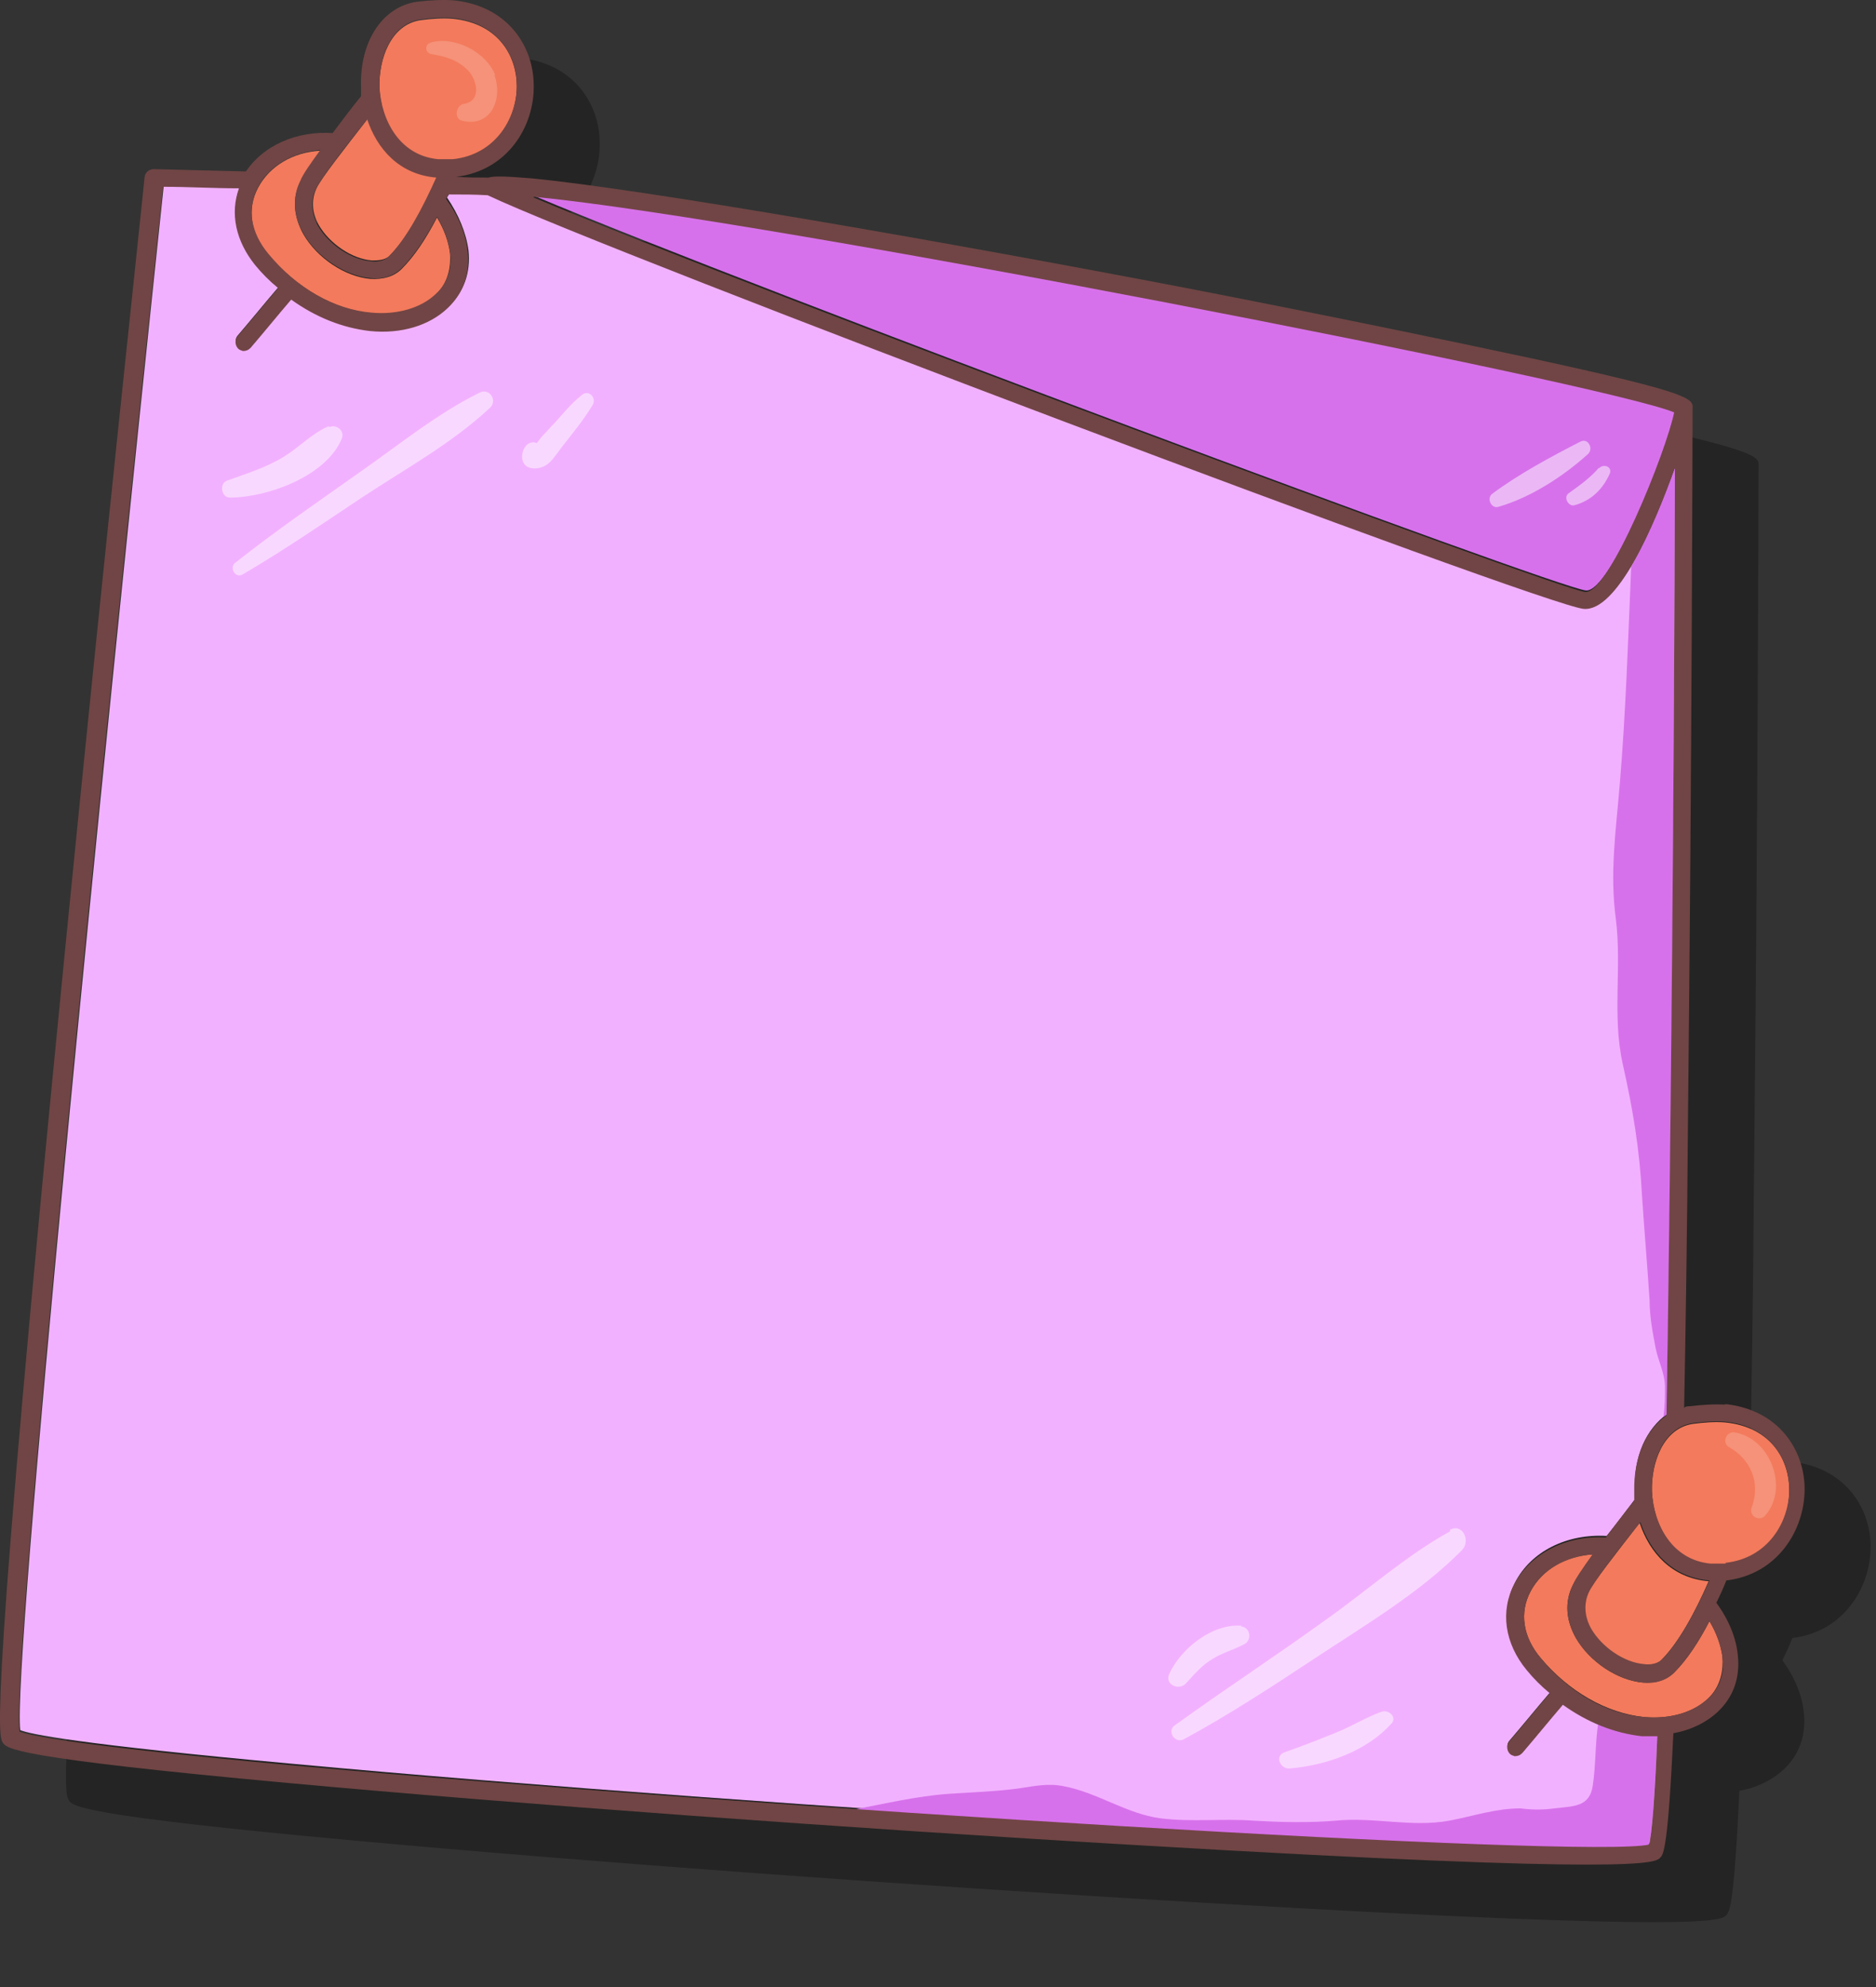
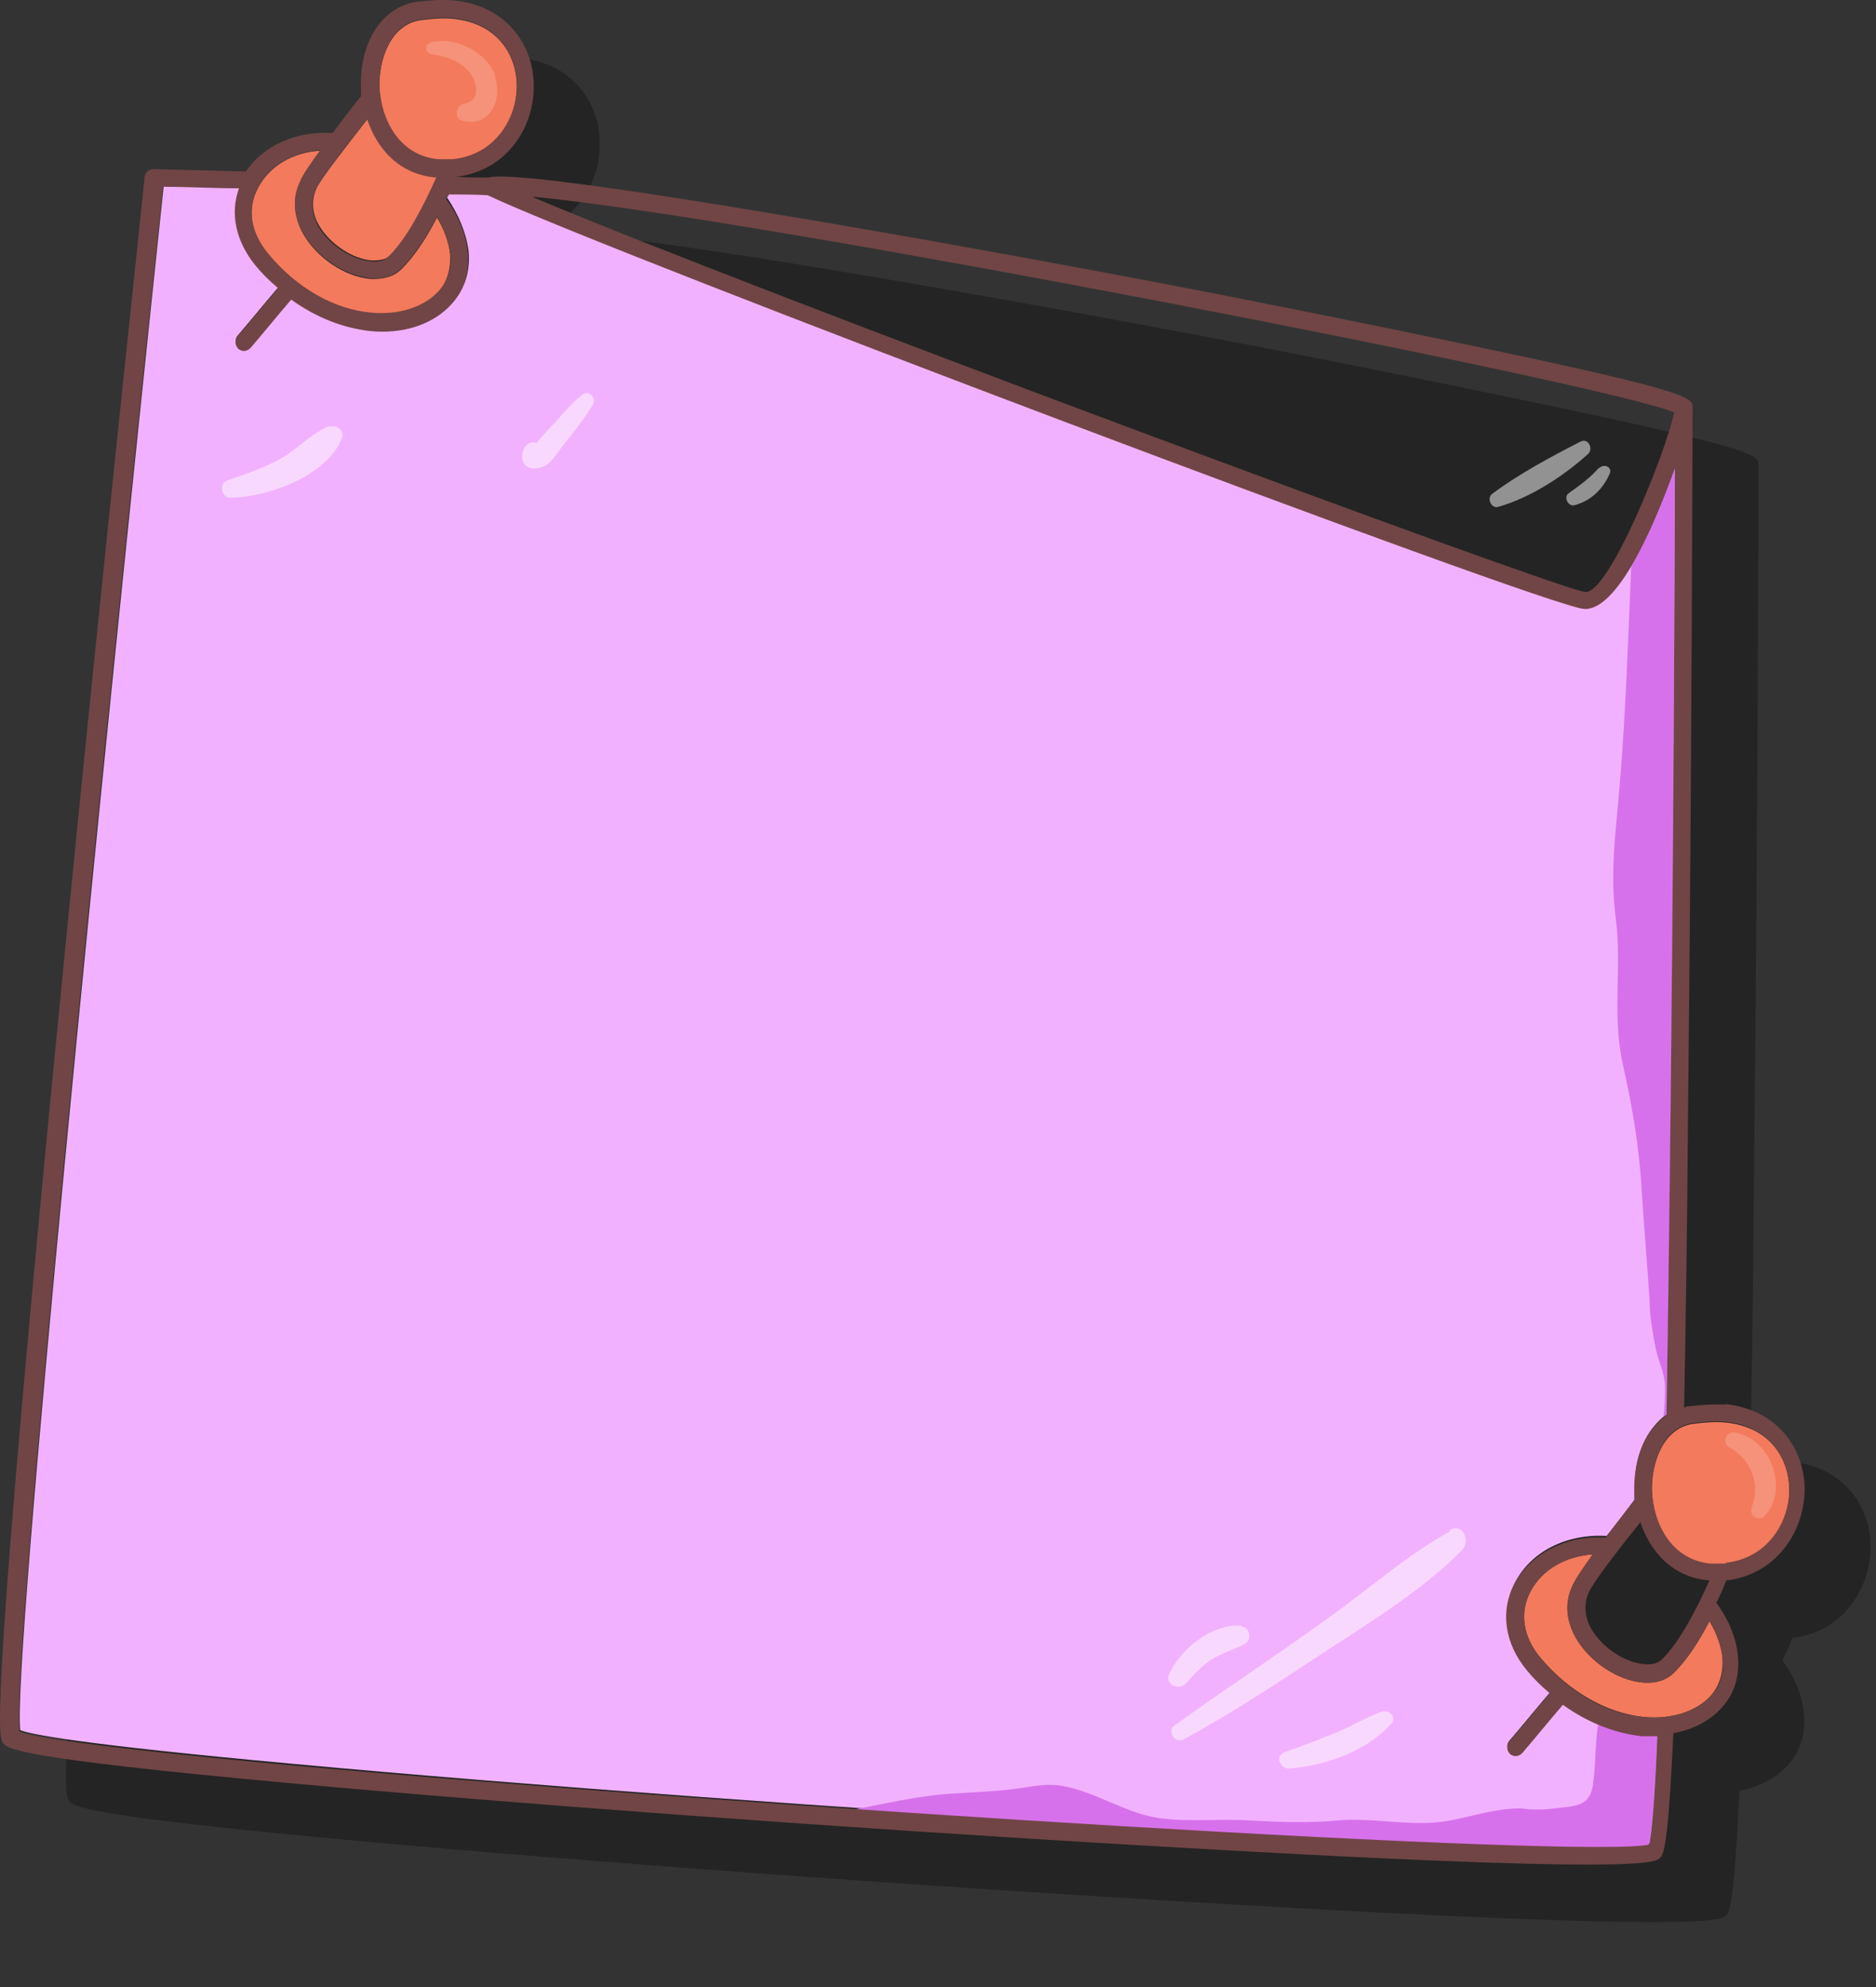
<svg xmlns="http://www.w3.org/2000/svg" viewBox="6281.958 5918.361 244.442 258.939">
  <rect x="6281.958" y="5918.361" width="244.442" height="258.939" fill="#333333" stroke="none" />
  <path fill="rgb(0, 0, 0)" stroke="none" fill-opacity="0.3" stroke-width="0" stroke-opacity="1" fill-rule="evenodd" id="tSvgaa439739ed" class="cls-1" d="M 6515.5 6108.9 C 6514 6108.8 6512.4 6108.9 6510.7 6109.1 C 6510.5 6109.1 6510.2 6109.1 6510 6109.3 C 6510.2 6098.8 6510.4 6086.4 6510.5 6071.8 C 6511 6026.4 6511.1 5980.8 6511.1 5979.1 C 6511.2 5977.8 6511 5977.1 6490.8 5972.7 C 6479.2 5970.2 6463.2 5966.9 6445.7 5963.5 C 6413.4 5957.3 6374.3 5950.5 6359.8 5949.1 C 6356.2 5948.8 6354.9 5948.8 6354.2 5949 C 6352.8 5949 6351.4 5949 6350 5948.9 C 6356.7 5948.1 6360.2 5942.3 6360.1 5937 C 6360.1 5932 6356.8 5926.6 6349.6 5925.9 C 6348.1 5925.8 6346.5 5925.9 6344.8 5926.1 C 6340.3 5926.8 6337.4 5931.4 6337.6 5937.2 C 6337.6 5937.6 6337.6 5938 6337.6 5938.4 C 6336.3 5940 6335.1 5941.6 6333.9 5943.2 C 6329.2 5942.9 6324.9 5944.8 6322.6 5948.2 C 6318.6 5948.1 6314.6 5948 6310.6 5947.9 C 6310 5947.9 6309.5 5948.3 6309.4 5948.9 C 6309.4 5949.4 6304 5999.3 6299.1 6049 C 6289.1 6150 6290.4 6152 6290.9 6152.9 C 6291.4 6153.7 6292.1 6154.9 6328.2 6158.2 C 6357.6 6160.9 6401.1 6164.1 6438.9 6166.3 C 6504.8 6170.2 6506.3 6168.6 6506.9 6167.9 C 6507.3 6167.5 6507.9 6166.7 6508.6 6151.7 C 6510.9 6151.3 6512.9 6150.3 6514.4 6148.9 C 6516.4 6147 6517.3 6144.5 6517 6141.6 C 6516.8 6139.3 6515.8 6136.9 6514.2 6134.7 C 6514.7 6133.7 6515.1 6132.8 6515.5 6131.8 C 6522.2 6131 6525.7 6125.2 6525.7 6119.9 C 6525.7 6114.9 6522.4 6109.5 6515.2 6108.8C 6515.3 6108.833 6515.4 6108.867 6515.5 6108.9Z" />
  <path fill="rgb(242, 177, 255)" stroke="none" fill-opacity="1" stroke-width="0" stroke-opacity="1" fill-rule="evenodd" id="tSvg11f4bfcb8" class="cls-3" d="M 6496 6144.4 C 6492.5 6144.1 6488.9 6142.6 6485.7 6140.3 C 6483.9 6142.4 6482.2 6144.5 6480.4 6146.6 C 6480.1 6146.9 6479.8 6147 6479.4 6147 C 6479.2 6147 6479 6146.9 6478.8 6146.7 C 6478.3 6146.3 6478.2 6145.6 6478.7 6145.1 C 6480.5 6143 6482.2 6140.9 6484 6138.8 C 6483 6137.9 6482 6136.9 6481 6135.8 C 6478.1 6132.3 6477.5 6128.1 6479.4 6124.5 C 6481.5 6120.5 6486.1 6118.2 6491.3 6118.5 C 6492.5 6117 6493.8 6115.3 6495 6113.7 C 6495 6113.3 6495 6112.9 6495 6112.5 C 6494.8 6108.1 6496.5 6104.5 6499.2 6102.6 C 6499.9 6066.1 6500.2 6018.2 6500.3 5979.1 C 6497.5 5987 6492.7 5997.9 6488.4 5997.5 C 6483 5997 6361.1 5951 6345.6 5943.6 C 6343.9 5943.6 6342.2 5943.6 6340.5 5943.5 C 6340.5 5943.7 6340.3 5943.9 6340.2 5944.1 C 6341.7 5946.3 6342.7 5948.7 6343 5951 C 6343.3 5953.9 6342.4 5956.4 6340.4 5958.3 C 6338 5960.6 6334.3 5961.7 6330.3 5961.3 C 6330.3 5961.3 6330.3 5961.3 6330.3 5961.3 C 6326.8 5961 6323.2 5959.5 6320 5957.2 C 6318.2 5959.3 6316.5 5961.4 6314.7 5963.5 C 6314.4 5963.8 6314.1 5963.9 6313.7 5963.9 C 6313.5 5963.9 6313.3 5963.8 6313.1 5963.6 C 6312.6 5963.2 6312.5 5962.5 6313 5962 C 6314.8 5959.9 6316.5 5957.8 6318.3 5955.7 C 6317.3 5954.8 6316.3 5953.8 6315.3 5952.7 C 6312.8 5949.7 6312 5946 6313.2 5942.7 C 6309.9 5942.7 6306.6 5942.5 6303.3 5942.5 C 6295.1 6020.1 6283.5 6135.8 6284.6 6143.8 C 6285.8 6144.3 6291.7 6145.6 6320.2 6148.2 C 6380.7 6153.8 6489.3 6160.4 6497 6158.5 C 6497.4 6157.1 6497.8 6152 6498.1 6144.2 C 6497.4 6144.2 6496.8 6144.2 6496.1 6144.2 C 6732.5 6364.333 6732.5 6364.333 6496.1 6144.2C 6496.067 6144.267 6496.033 6144.333 6496 6144.4Z" />
-   <path fill="rgb(215, 113, 235)" stroke="none" fill-opacity="1" stroke-width="0" stroke-opacity="1" fill-rule="evenodd" id="tSvg14f122ebcee" class="cls-7" d="M 6500.2 5972 C 6491.5 5968.3 6381 5946.8 6351.6 5943.9 C 6380 5955.9 6484.9 5995 6488.6 5995.3 C 6491.8 5995.6 6499.2 5977 6500.2 5971.9C 6500.2 5971.933 6500.2 5971.967 6500.2 5972Z" />
  <path fill="rgb(243, 122, 92)" stroke="none" fill-opacity="1" stroke-width="0" stroke-opacity="1" fill-rule="evenodd" id="tSvgafebfc6696" class="cls-6" d="M 6315.6 5942.8 C 6314.1 5945.6 6314.6 5948.8 6316.9 5951.5 C 6320.6 5955.9 6325.5 5958.7 6330.4 5959.2 C 6333.8 5959.5 6336.8 5958.6 6338.7 5956.8 C 6340.5 5955.1 6340.7 5952.9 6340.6 5951.4 C 6340.4 5949.8 6339.8 5948.2 6338.9 5946.7 C 6337.5 5949.4 6336 5951.7 6334.3 5953.4 C 6333.3 5954.4 6331.9 5954.8 6330.2 5954.7 C 6330.2 5954.7 6330.2 5954.7 6330.2 5954.7 C 6326.9 5954.4 6323.3 5952 6321.5 5948.9 C 6320.2 5946.6 6320 5944.2 6321.1 5942 C 6321.5 5941.2 6322.4 5939.8 6323.7 5938C 6320.1 5938.2 6317.1 5940 6315.6 5942.8Z" />
  <path fill="rgb(243, 122, 92)" stroke="none" fill-opacity="1" stroke-width="0" stroke-opacity="1" fill-rule="evenodd" id="tSvged01618432" class="cls-6" d="M 6323.2 5942.9 C 6322.5 5944.4 6322.6 5946.1 6323.5 5947.7 C 6324.9 5950.1 6327.8 5952.1 6330.4 5952.3 C 6330.4 5952.3 6330.4 5952.3 6330.4 5952.3 C 6331.1 5952.3 6332.1 5952.3 6332.7 5951.7 C 6335 5949.4 6337.1 5945.5 6338.9 5941.4 C 6338.9 5941.4 6338.9 5941.4 6338.9 5941.4 C 6338.9 5941.4 6338.9 5941.4 6338.9 5941.4 C 6334.1 5941 6331.2 5937.7 6329.9 5933.8C 6326.8 5937.8 6323.8 5941.6 6323.2 5942.9Z" />
  <path fill="rgb(243, 122, 92)" stroke="none" fill-opacity="1" stroke-width="0" stroke-opacity="1" fill-rule="evenodd" id="tSvg9fa916bfd" class="cls-6" d="M 6339 5939.2 C 6339 5939.2 6339 5939.2 6339 5939.2 C 6339.6 5939.2 6340.3 5939.2 6341 5939.2 C 6346.5 5938.6 6349.3 5933.9 6349.3 5929.6 C 6349.3 5925.9 6347.1 5921.4 6340.9 5920.8 C 6339.6 5920.7 6338.2 5920.8 6336.7 5921 C 6332.9 5921.6 6331.3 5926 6331.4 5929.8 C 6331.6 5934.2 6334 5938.8 6339 5939.3C 6339 5939.267 6339 5939.233 6339 5939.2Z" />
  <path fill="rgb(243, 122, 92)" stroke="none" fill-opacity="1" stroke-width="0" stroke-opacity="1" fill-rule="evenodd" id="tSvg13222193b07" class="cls-6" d="M 6500.1 6136.3 C 6499.1 6137.3 6497.7 6137.7 6496 6137.6 C 6496 6137.6 6496 6137.6 6496 6137.6 C 6492.7 6137.3 6489.1 6134.9 6487.3 6131.8 C 6486 6129.5 6485.8 6127.1 6486.9 6124.9 C 6487.3 6124.1 6488.2 6122.7 6489.5 6120.9 C 6485.9 6121.1 6482.9 6122.9 6481.4 6125.7 C 6479.9 6128.5 6480.4 6131.7 6482.7 6134.4 C 6486.4 6138.8 6491.3 6141.6 6496.2 6142.1 C 6499.6 6142.4 6502.6 6141.5 6504.5 6139.7 C 6506.3 6138 6506.5 6135.8 6506.4 6134.3 C 6506.2 6132.7 6505.6 6131.1 6504.7 6129.6C 6503.3 6132.3 6501.8 6134.6 6500.1 6136.3Z" />
-   <path fill="rgb(243, 122, 92)" stroke="none" fill-opacity="1" stroke-width="0" stroke-opacity="1" fill-rule="evenodd" id="tSvga27c2a6a7f" class="cls-6" d="M 6504.6 6124.4 C 6499.8 6124 6496.9 6120.7 6495.6 6116.8 C 6492.5 6120.8 6489.5 6124.6 6488.9 6125.9 C 6488.2 6127.4 6488.3 6129.1 6489.2 6130.7 C 6490.6 6133.1 6493.5 6135.1 6496.1 6135.3 C 6496.1 6135.3 6496.1 6135.3 6496.1 6135.3 C 6496.8 6135.3 6497.8 6135.3 6498.4 6134.7 C 6500.7 6132.4 6502.8 6128.5 6504.6 6124.4 C 6504.6 6124.4 6504.6 6124.4 6504.6 6124.4C 6504.6 6124.4 6504.6 6124.4 6504.6 6124.4Z" />
  <path fill="rgb(243, 122, 92)" stroke="none" fill-opacity="1" stroke-width="0" stroke-opacity="1" fill-rule="evenodd" id="tSvg4451c50951" class="cls-6" d="M 6515.1 6112.5 C 6515.1 6108.8 6512.9 6104.3 6506.7 6103.7 C 6505.4 6103.6 6504 6103.7 6502.5 6103.9 C 6498.7 6104.5 6497.1 6108.9 6497.2 6112.7 C 6497.4 6117.1 6499.8 6121.7 6504.8 6122.2 C 6504.8 6122.2 6504.8 6122.2 6504.8 6122.2 C 6505.4 6122.2 6506.1 6122.2 6506.8 6122.2 C 6512.3 6121.6 6515.1 6116.9 6515.1 6112.6C 6515.1 6112.567 6515.1 6112.533 6515.1 6112.5Z" />
  <path fill="rgb(255, 255, 255)" stroke="none" fill-opacity="0.5" stroke-width="0" stroke-opacity="1" fill-rule="evenodd" id="tSvg6f514f6672" class="cls-2" d="M 6443.7 6130.2 C 6439.9 6129.9 6435.8 6133.2 6434.3 6136.5 C 6433.7 6137.9 6435.6 6138.7 6436.5 6137.7 C 6437.6 6136.5 6438.6 6135.3 6440 6134.5 C 6441.3 6133.7 6442.8 6133.3 6444.1 6132.6 C 6445.1 6132.1 6444.9 6130.4 6443.7 6130.3C 6443.7 6130.267 6443.7 6130.233 6443.7 6130.2Z" />
  <path fill="rgb(255, 255, 255)" stroke="none" fill-opacity="0.5" stroke-width="0" stroke-opacity="1" fill-rule="evenodd" id="tSvg404c3c9db6" class="cls-2" d="M 6470.9 6117.9 C 6465.1 6121.1 6460 6125.7 6454.6 6129.5 C 6448.1 6134.2 6441.5 6138.5 6435 6143.2 C 6434 6143.9 6435 6145.6 6436.2 6145 C 6442.1 6141.8 6447.6 6138.2 6453.2 6134.5 C 6459.7 6130.2 6467 6125.9 6472.5 6120.3 C 6473.6 6119.1 6472.5 6116.8 6470.9 6117.7C 6470.9 6117.767 6470.9 6117.833 6470.9 6117.9Z" />
  <path fill="rgb(255, 255, 255)" stroke="none" fill-opacity="0.5" stroke-width="0" stroke-opacity="1" fill-rule="evenodd" id="tSvgb0a33802ec" class="cls-2" d="M 6462 6141.4 C 6460 6142.1 6458.1 6143.3 6456.1 6144.1 C 6453.9 6145 6451.6 6145.9 6449.3 6146.7 C 6448 6147.2 6448.8 6148.9 6450 6148.8 C 6454.7 6148.4 6460 6146.6 6463.3 6142.9C 6464 6142.1 6462.9 6141.1 6462 6141.4Z" />
  <path fill="rgb(255, 255, 255)" stroke="none" fill-opacity="0.5" stroke-width="0" stroke-opacity="1" fill-rule="evenodd" id="tSvg4719ec7659" class="cls-2" d="M 6324.8 5973.9 C 6322.6 5974.8 6320.9 5976.7 6318.9 5977.9 C 6316.6 5979.3 6314 5980.1 6311.5 5981 C 6310.5 5981.4 6310.8 5983.2 6311.9 5983.2 C 6316.8 5983.2 6324.5 5980.4 6326.5 5975.5 C 6326.9 5974.5 6325.8 5973.6 6324.9 5974C 6324.867 5973.967 6324.833 5973.933 6324.8 5973.9Z" />
-   <path fill="rgb(255, 255, 255)" stroke="none" fill-opacity="0.5" stroke-width="0" stroke-opacity="1" fill-rule="evenodd" id="tSvg5cab8c9a79" class="cls-2" d="M 6344.5 5969.5 C 6339 5972.2 6334.1 5976.2 6329.1 5979.7 C 6323.6 5983.6 6317.9 5987.5 6312.6 5991.7 C 6311.8 5992.3 6312.6 5993.8 6313.6 5993.2 C 6318.9 5990.1 6324 5986.6 6329.1 5983.2 C 6334.7 5979.5 6340.9 5976.1 6345.8 5971.5C 6346.8 5970.6 6345.8 5968.9 6344.5 5969.5Z" />
  <path fill="rgb(255, 255, 255)" stroke="none" fill-opacity="0.5" stroke-width="0" stroke-opacity="1" fill-rule="evenodd" id="tSvg32f38aea0a" class="cls-2" d="M 6357.7 5969.9 C 6356.4 5970.9 6355.3 5972.3 6354.2 5973.5 C 6353.7 5974 6353.2 5974.6 6352.7 5975.1 C 6352.5 5975.3 6352.2 5975.7 6351.9 5976.1 C 6350 5975.3 6348.9 5979.4 6351.6 5979.4 C 6353.4 5979.4 6354.1 5978 6355.1 5976.7 C 6356.5 5974.9 6358 5973.1 6359.2 5971.1 C 6359.7 5970.2 6358.7 5969.1 6357.8 5969.8C 6357.767 5969.833 6357.733 5969.867 6357.7 5969.9Z" />
  <path fill="rgb(245, 146, 121)" stroke="none" fill-opacity="1" stroke-width="0" stroke-opacity="1" fill-rule="evenodd" id="tSvg802e96e1f5" class="cls-5" d="M 6346.5 5928.2 C 6345.4 5925.2 6341.2 5923 6338.1 5923.9 C 6337.3 5924.1 6337.3 5925.2 6338.1 5925.4 C 6339.9 5925.7 6341.5 5926.1 6342.9 5927.5 C 6344.1 5928.7 6344.8 5931.5 6342.4 5931.9 C 6341.3 5932.1 6341.1 5933.9 6342.2 5934.1 C 6345.9 5935 6347.5 5931.3 6346.4 5928.2C 6346.433 5928.2 6346.467 5928.2 6346.5 5928.2Z" />
  <path fill="rgb(215, 113, 235)" stroke="none" fill-opacity="1" stroke-width="0" stroke-opacity="1" fill-rule="evenodd" id="tSvg14b49d57609" class="cls-7" d="M 6496 6144.4 C 6496 6144.4 6496 6144.4 6496 6144.4 C 6494 6144.2 6492.1 6143.7 6490.2 6142.9 C 6490.2 6142.9 6490.2 6142.9 6490.2 6142.9 C 6489.8 6145.6 6489.9 6148.3 6489.5 6151 C 6489.1 6153.8 6487.1 6153.7 6484.5 6154 C 6483 6154.2 6481.6 6154.2 6480.1 6154 C 6476.8 6154 6474 6155 6470.8 6155.6 C 6465.9 6156.5 6461 6155.1 6456 6155.6 C 6452.4 6155.9 6448.8 6155.8 6445.3 6155.6 C 6441.3 6155.3 6437.3 6155.8 6433.2 6155.3 C 6428.7 6154.7 6424.9 6151.9 6420.5 6151.1 C 6418.5 6150.7 6416.7 6151.1 6414.7 6151.4 C 6411.7 6151.8 6408.7 6151.9 6405.6 6152.1 C 6401.4 6152.4 6397.2 6153.4 6393 6154.2 C 6443 6157.6 6491.7 6160 6496.8 6158.8 C 6497.2 6157.4 6497.6 6152.3 6497.9 6144.5 C 6497.2 6144.5 6496.6 6144.5 6495.9 6144.5C 6495.933 6144.467 6495.967 6144.433 6496 6144.4Z" />
  <path fill="rgb(215, 113, 235)" stroke="none" fill-opacity="1" stroke-width="0" stroke-opacity="1" fill-rule="evenodd" id="tSvg369de76f85" class="cls-7" d="M 6499.1 6102.8 C 6499.8 6066.3 6500.1 6018.4 6500.2 5979.3 C 6498.7 5983.4 6496.7 5988.4 6494.5 5992.2 C 6494.1 6001.7 6493.8 6011.2 6493 6020.7 C 6492.5 6026.7 6491.7 6032.1 6492.5 6038.1 C 6493.3 6044.4 6492 6050.7 6493.4 6057 C 6494.7 6062.8 6495.6 6068.1 6495.9 6074 C 6496.2 6078.6 6496.6 6083.2 6496.9 6087.8 C 6496.9 6089.9 6497.3 6092 6497.7 6094.1 C 6498.1 6095.9 6498.8 6097.1 6498.9 6098.9 C 6498.9 6100.3 6498.9 6101.6 6498.7 6103 C 6498.8 6102.9 6499 6102.8 6499.1 6102.7C 6499.1 6102.733 6499.1 6102.767 6499.1 6102.8Z" />
  <path fill="rgb(113, 69, 69)" stroke="none" fill-opacity="1" stroke-width="0" stroke-opacity="1" fill-rule="evenodd" id="tSvgc7ed780bf0" class="cls-4" d="M 6506.9 6101.4 C 6505.4 6101.3 6503.8 6101.4 6502.1 6101.6 C 6501.9 6101.6 6501.6 6101.6 6501.4 6101.8 C 6501.6 6091.3 6501.8 6078.9 6501.9 6064.3 C 6502.4 6018.9 6502.5 5973.3 6502.5 5971.6 C 6502.6 5970.3 6502.4 5969.6 6482.2 5965.2 C 6470.6 5962.7 6454.6 5959.4 6437.1 5956 C 6404.8 5949.8 6365.7 5943 6351.2 5941.6 C 6347.6 5941.3 6346.3 5941.3 6345.6 5941.5 C 6344.2 5941.5 6342.8 5941.5 6341.4 5941.4 C 6348.1 5940.6 6351.6 5934.8 6351.5 5929.5 C 6351.5 5924.5 6348.2 5919.1 6341 5918.4 C 6339.5 5918.3 6337.9 5918.4 6336.2 5918.6 C 6331.7 5919.3 6328.8 5923.9 6329 5929.7 C 6329 5930.1 6329 5930.5 6329 5930.9 C 6327.7 5932.5 6326.5 5934.1 6325.3 5935.7 C 6320.6 5935.4 6316.3 5937.3 6314 5940.7 C 6310 5940.6 6306 5940.5 6302 5940.4 C 6301.4 5940.4 6300.9 5940.8 6300.8 5941.4 C 6300.8 5941.9 6295.4 5991.8 6290.5 6041.5 C 6280.5 6142.5 6281.8 6144.5 6282.3 6145.4 C 6282.8 6146.2 6283.5 6147.4 6319.6 6150.7 C 6349 6153.4 6392.5 6156.6 6430.3 6158.8 C 6496.2 6162.7 6497.7 6161.1 6498.3 6160.4 C 6498.7 6160 6499.3 6159.2 6500 6144.2 C 6502.3 6143.8 6504.3 6142.8 6505.8 6141.4 C 6507.8 6139.5 6508.7 6137 6508.4 6134.1 C 6508.2 6131.8 6507.2 6129.4 6505.6 6127.2 C 6506.1 6126.2 6506.5 6125.3 6506.9 6124.3 C 6513.6 6123.5 6517.1 6117.7 6517.1 6112.4 C 6517.1 6107.4 6513.8 6102 6506.6 6101.3C 6506.7 6101.333 6506.8 6101.367 6506.9 6101.4Z M 6504.5 6139.7 C 6502.6 6141.5 6499.5 6142.4 6496.2 6142.1 C 6491.3 6141.7 6486.4 6138.9 6482.7 6134.4 C 6480.4 6131.6 6479.9 6128.5 6481.4 6125.7 C 6482.9 6122.9 6485.9 6121.2 6489.5 6120.9 C 6488.2 6122.7 6487.2 6124.1 6486.9 6124.9 C 6485.8 6127.1 6486 6129.5 6487.3 6131.8 C 6489 6134.8 6492.7 6137.3 6496 6137.6 C 6496 6137.6 6496 6137.6 6496 6137.6 C 6497.7 6137.8 6499.1 6137.3 6500.1 6136.3 C 6501.7 6134.7 6503.3 6132.3 6504.7 6129.6 C 6505.6 6131.1 6506.2 6132.8 6506.4 6134.3C 6506.6 6135.8 6506.4 6138 6504.5 6139.7Z M 6496.9 6158.7 C 6489.2 6160.6 6380.5 6153.9 6320.1 6148.4 C 6291.7 6145.8 6285.8 6144.5 6284.5 6144 C 6283.4 6135.9 6294.9 6020.3 6303.2 5942.7 C 6306.5 5942.7 6309.8 5942.9 6313.1 5942.9 C 6311.9 5946.2 6312.7 5949.8 6315.2 5952.9 C 6316.1 5954 6317.1 5955 6318.2 5955.9 C 6316.4 5958 6314.7 5960.1 6312.9 5962.2 C 6312.5 5962.7 6312.6 5963.4 6313 5963.8 C 6313.2 5964 6313.4 5964 6313.6 5964.1 C 6314 5964.1 6314.3 5964 6314.6 5963.7 C 6316.4 5961.6 6318.1 5959.5 6319.9 5957.4 C 6323.1 5959.7 6326.6 5961.1 6330.2 5961.5 C 6330.2 5961.5 6330.2 5961.5 6330.2 5961.5 C 6334.2 5961.9 6337.9 5960.8 6340.3 5958.5 C 6342.3 5956.6 6343.2 5954.1 6342.9 5951.2 C 6342.7 5948.9 6341.7 5946.5 6340.1 5944.3 C 6340.1 5944.1 6340.3 5943.9 6340.4 5943.7 C 6342.1 5943.7 6343.8 5943.7 6345.5 5943.8 C 6361.1 5951.2 6482.9 5997.2 6488.3 5997.7 C 6492.6 5998.1 6497.4 5987.2 6500.2 5979.3 C 6500.1 6018.4 6499.7 6066.3 6499.1 6102.8 C 6496.4 6104.7 6494.8 6108.3 6494.9 6112.7 C 6494.9 6113.1 6494.9 6113.5 6494.9 6113.9 C 6493.6 6115.5 6492.4 6117.1 6491.2 6118.7 C 6486.1 6118.4 6481.5 6120.7 6479.3 6124.7 C 6477.4 6128.3 6478 6132.5 6480.9 6136 C 6481.8 6137.1 6482.8 6138.1 6483.9 6139 C 6482.1 6141.1 6480.4 6143.2 6478.6 6145.3 C 6478.2 6145.8 6478.3 6146.5 6478.7 6146.9 C 6478.9 6147.1 6479.1 6147.1 6479.3 6147.2 C 6479.7 6147.2 6480 6147.1 6480.3 6146.8 C 6482.1 6144.7 6483.8 6142.6 6485.6 6140.5 C 6488.8 6142.8 6492.3 6144.2 6495.9 6144.6 C 6495.9 6144.6 6495.9 6144.6 6495.9 6144.6 C 6496.6 6144.6 6497.2 6144.6 6497.9 6144.6 C 6497.6 6152.4 6497.2 6157.4 6496.8 6158.9C 6496.833 6158.833 6496.867 6158.767 6496.9 6158.7Z M 6331.4 5929.7 C 6331.3 5925.9 6332.9 5921.5 6336.7 5920.9 C 6338.2 5920.7 6339.6 5920.6 6340.9 5920.7 C 6347 5921.3 6349.3 5925.8 6349.3 5929.5 C 6349.3 5933.8 6346.5 5938.5 6341 5939.1 C 6340.3 5939.1 6339.6 5939.1 6339 5939.1 C 6339 5939.1 6339 5939.1 6339 5939.1 C 6334 5938.6 6331.6 5934 6331.4 5929.6C 6331.4 5929.633 6331.4 5929.667 6331.4 5929.7Z M 6351.5 5944 C 6380.9 5946.8 6491.4 5968.4 6500.1 5972.1 C 6499.1 5977.1 6491.6 5995.8 6488.5 5995.5 C 6484.8 5995.1 6379.9 5956.1 6351.5 5944.1C 6351.5 5944.067 6351.5 5944.033 6351.5 5944Z M 6338.8 5941.5 C 6338.8 5941.5 6338.8 5941.5 6338.8 5941.5 C 6338.8 5941.5 6338.8 5941.5 6338.8 5941.5 C 6337 5945.5 6334.9 5949.5 6332.6 5951.8 C 6332 5952.4 6331 5952.5 6330.3 5952.4 C 6330.3 5952.4 6330.3 5952.4 6330.3 5952.4 C 6327.7 5952.2 6324.8 5950.2 6323.4 5947.8 C 6322.5 5946.2 6322.4 5944.5 6323.1 5943 C 6323.7 5941.7 6326.6 5937.9 6329.8 5933.9C 6331.1 5937.8 6334 5941.1 6338.8 5941.5Z M 6321.1 5941.9 C 6320 5944.1 6320.2 5946.5 6321.5 5948.8 C 6323.2 5951.8 6326.9 5954.3 6330.2 5954.6 C 6330.2 5954.6 6330.2 5954.6 6330.2 5954.6 C 6331.9 5954.8 6333.3 5954.3 6334.3 5953.3 C 6335.9 5951.7 6337.5 5949.3 6338.9 5946.6 C 6339.8 5948.1 6340.4 5949.8 6340.6 5951.3 C 6340.8 5952.8 6340.6 5955 6338.7 5956.7 C 6336.8 5958.5 6333.7 5959.4 6330.4 5959.1 C 6325.5 5958.7 6320.6 5955.9 6316.9 5951.4 C 6314.6 5948.6 6314.1 5945.5 6315.6 5942.7 C 6317.1 5939.9 6320.1 5938.2 6323.7 5937.9C 6322.4 5939.7 6321.4 5941.1 6321.1 5941.9Z M 6498.5 6134.6 C 6497.9 6135.2 6496.9 6135.3 6496.2 6135.2 C 6496.2 6135.2 6496.2 6135.2 6496.2 6135.2 C 6493.6 6135 6490.7 6133 6489.3 6130.6 C 6488.4 6129 6488.3 6127.3 6489 6125.8 C 6489.6 6124.5 6492.5 6120.7 6495.7 6116.7 C 6497 6120.6 6499.9 6123.9 6504.7 6124.3 C 6504.7 6124.3 6504.7 6124.3 6504.7 6124.3 C 6504.7 6124.3 6504.7 6124.3 6504.7 6124.3C 6502.9 6128.3 6500.8 6132.3 6498.5 6134.6Z M 6506.8 6122.1 C 6506.1 6122.1 6505.4 6122.1 6504.8 6122.1 C 6504.8 6122.1 6504.8 6122.1 6504.8 6122.1 C 6499.8 6121.6 6497.4 6117 6497.2 6112.6 C 6497.1 6108.8 6498.7 6104.4 6502.5 6103.8 C 6504 6103.6 6505.4 6103.5 6506.7 6103.6 C 6512.8 6104.2 6515.1 6108.7 6515.1 6112.4 C 6515.1 6116.7 6512.3 6121.4 6506.8 6122C 6506.8 6122.033 6506.8 6122.067 6506.8 6122.1Z" />
  <path fill="rgb(255, 255, 255)" stroke="none" fill-opacity="0.5" stroke-width="0" stroke-opacity="1" fill-rule="evenodd" id="tSvg9216c5ffd6" class="cls-2" d="M 6487.9 5975.9 C 6484 5977.9 6479.9 5980.1 6476.4 5982.7 C 6475.6 5983.3 6476.3 5984.7 6477.2 5984.4 C 6481.4 5983.2 6485.7 5980.4 6488.9 5977.5C 6489.6 5976.8 6488.9 5975.4 6487.9 5975.9Z" />
  <path fill="rgb(255, 255, 255)" stroke="none" fill-opacity="0.5" stroke-width="0" stroke-opacity="1" fill-rule="evenodd" id="tSvg160d7cd8ef5" class="cls-2" d="M 6490.3 5979.3 C 6489.2 5980.6 6487.8 5981.6 6486.4 5982.6 C 6485.6 5983.1 6486.3 5984.4 6487.1 5984.2 C 6489.3 5983.6 6490.8 5982.1 6491.7 5980.1 C 6492.1 5979.2 6490.9 5978.7 6490.3 5979.4C 6490.3 5979.367 6490.3 5979.333 6490.3 5979.3Z" />
  <path fill="rgb(245, 146, 121)" stroke="none" fill-opacity="1" stroke-width="0" stroke-opacity="1" fill-rule="evenodd" id="tSvg18705e54bc3" class="cls-5" d="M 6507.9 6105 C 6506.9 6104.9 6506.3 6106.3 6507.2 6106.9 C 6510.1 6108.5 6511.4 6111.6 6510.2 6114.8 C 6509.8 6116 6511.3 6116.7 6512 6115.8C 6515.1 6112.2 6512.6 6105.7 6507.9 6105Z" />
  <defs> </defs>
</svg>